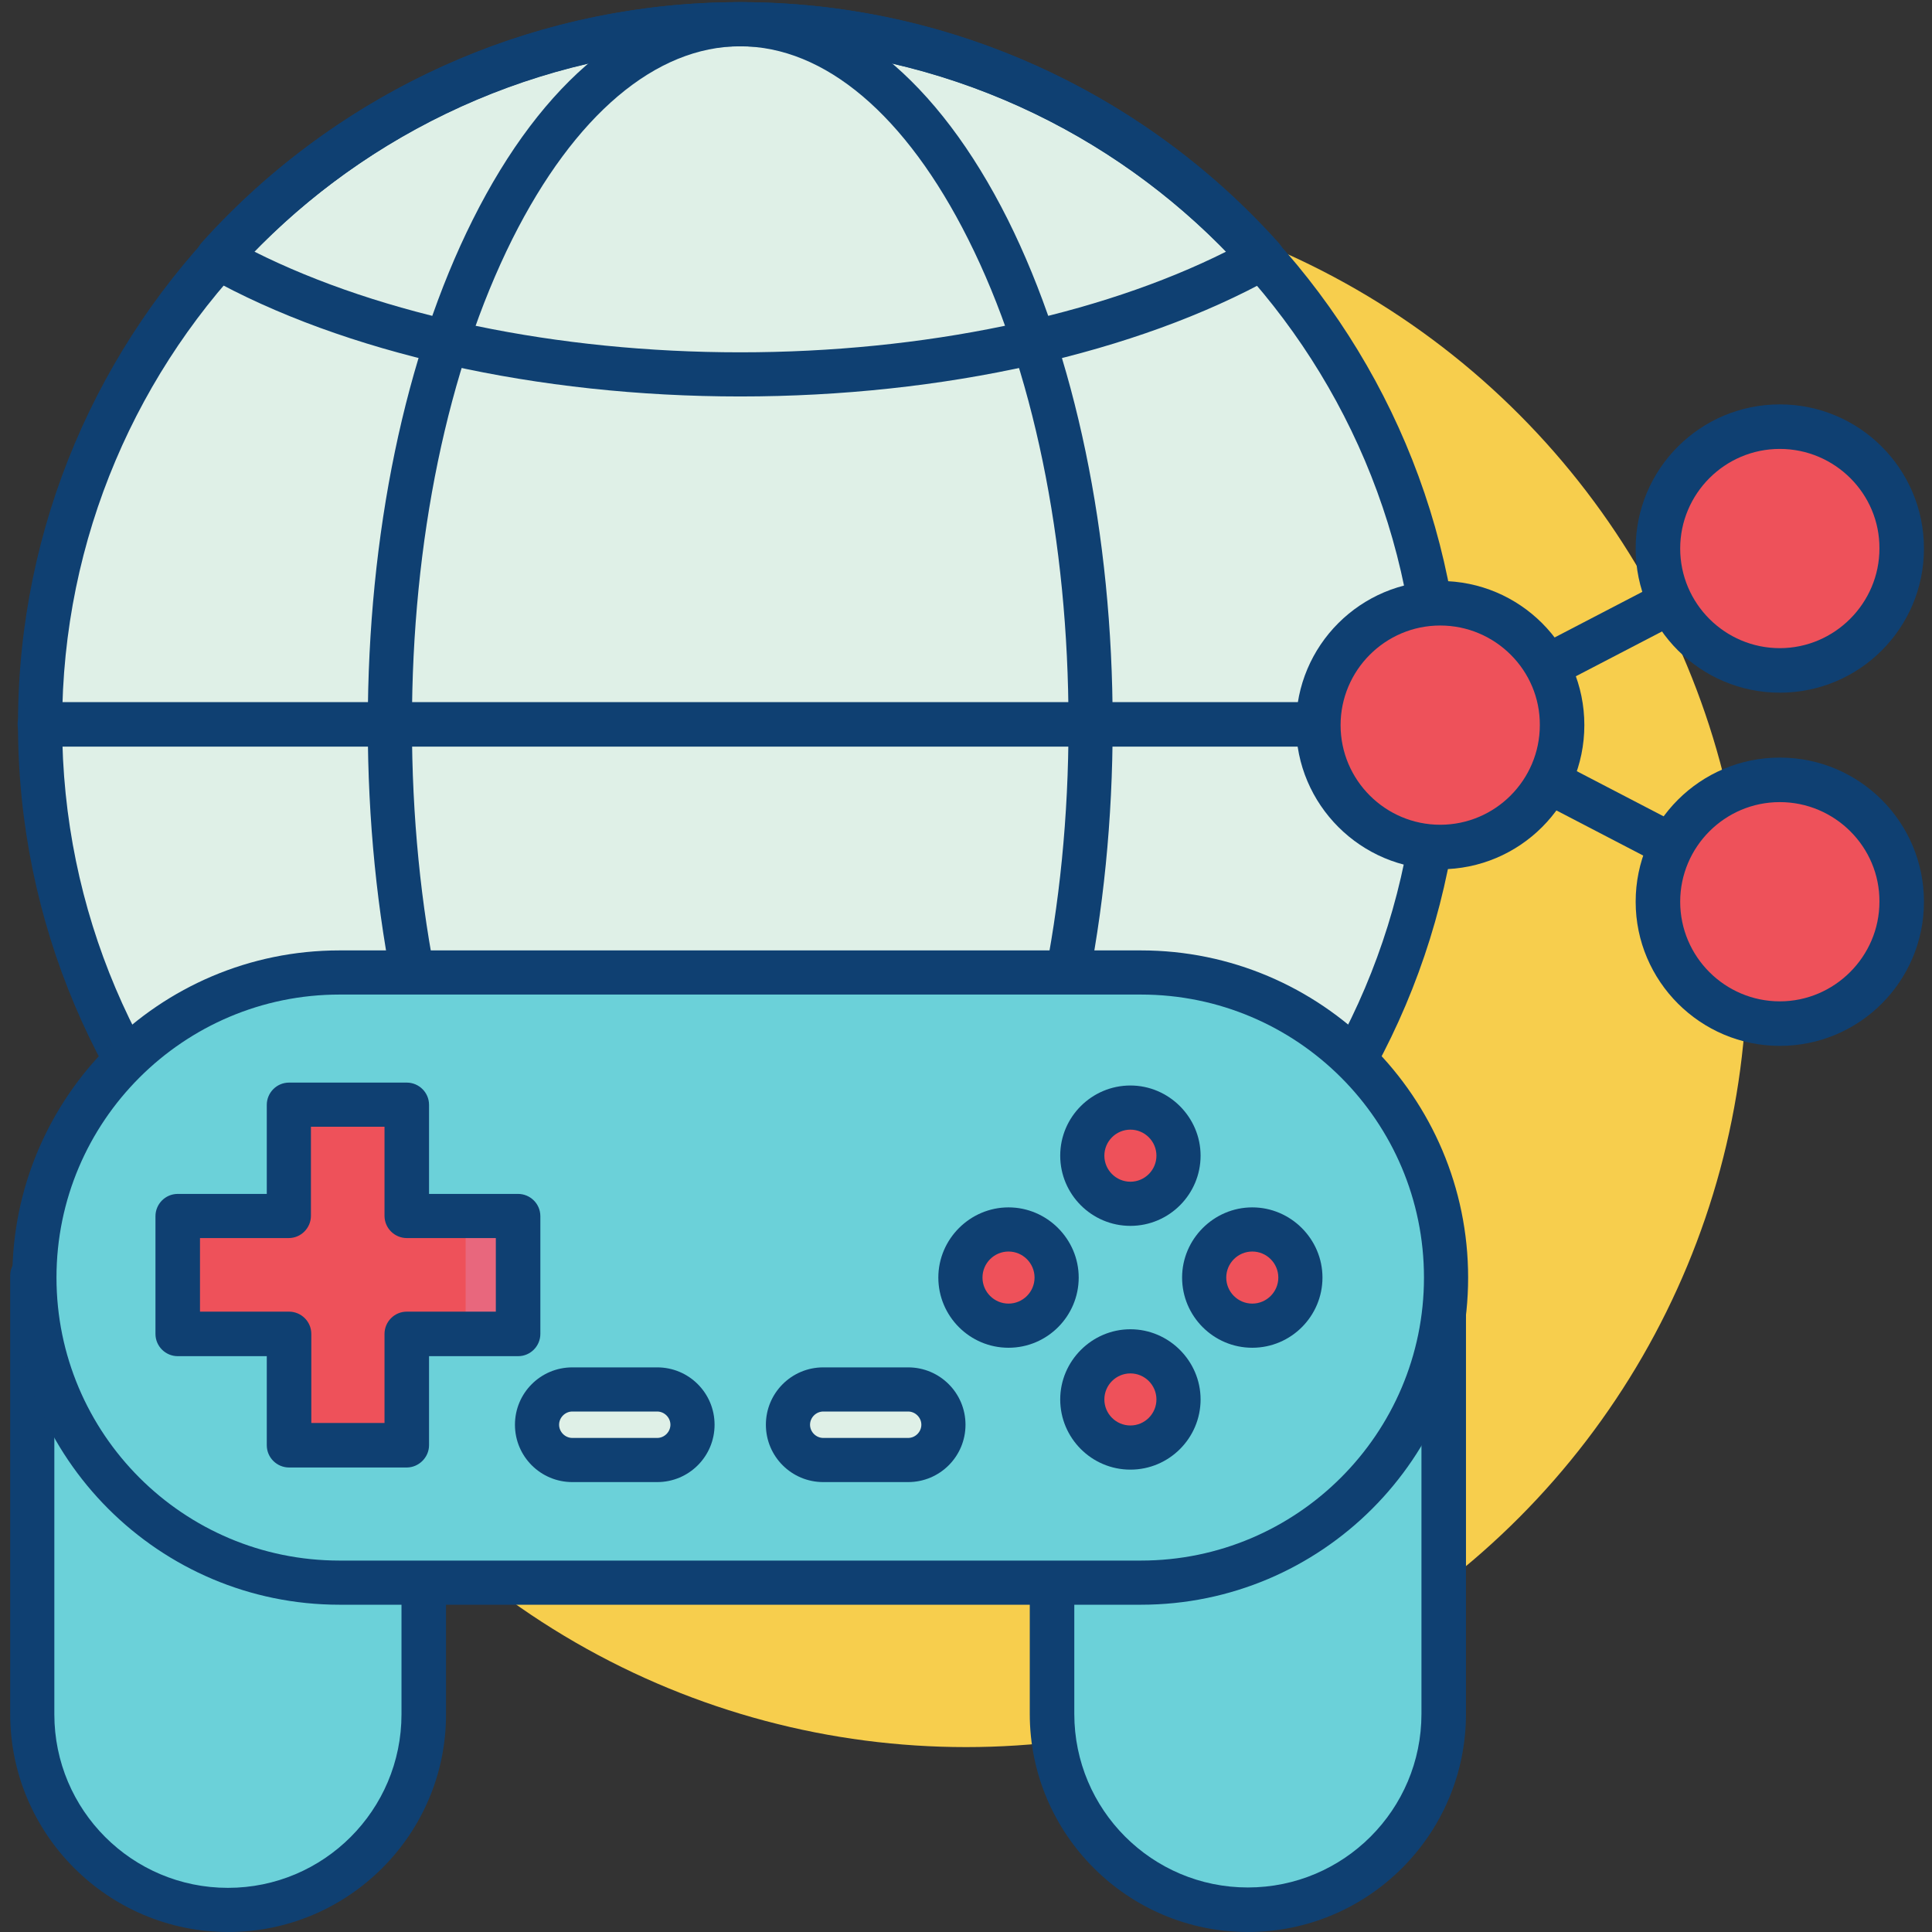
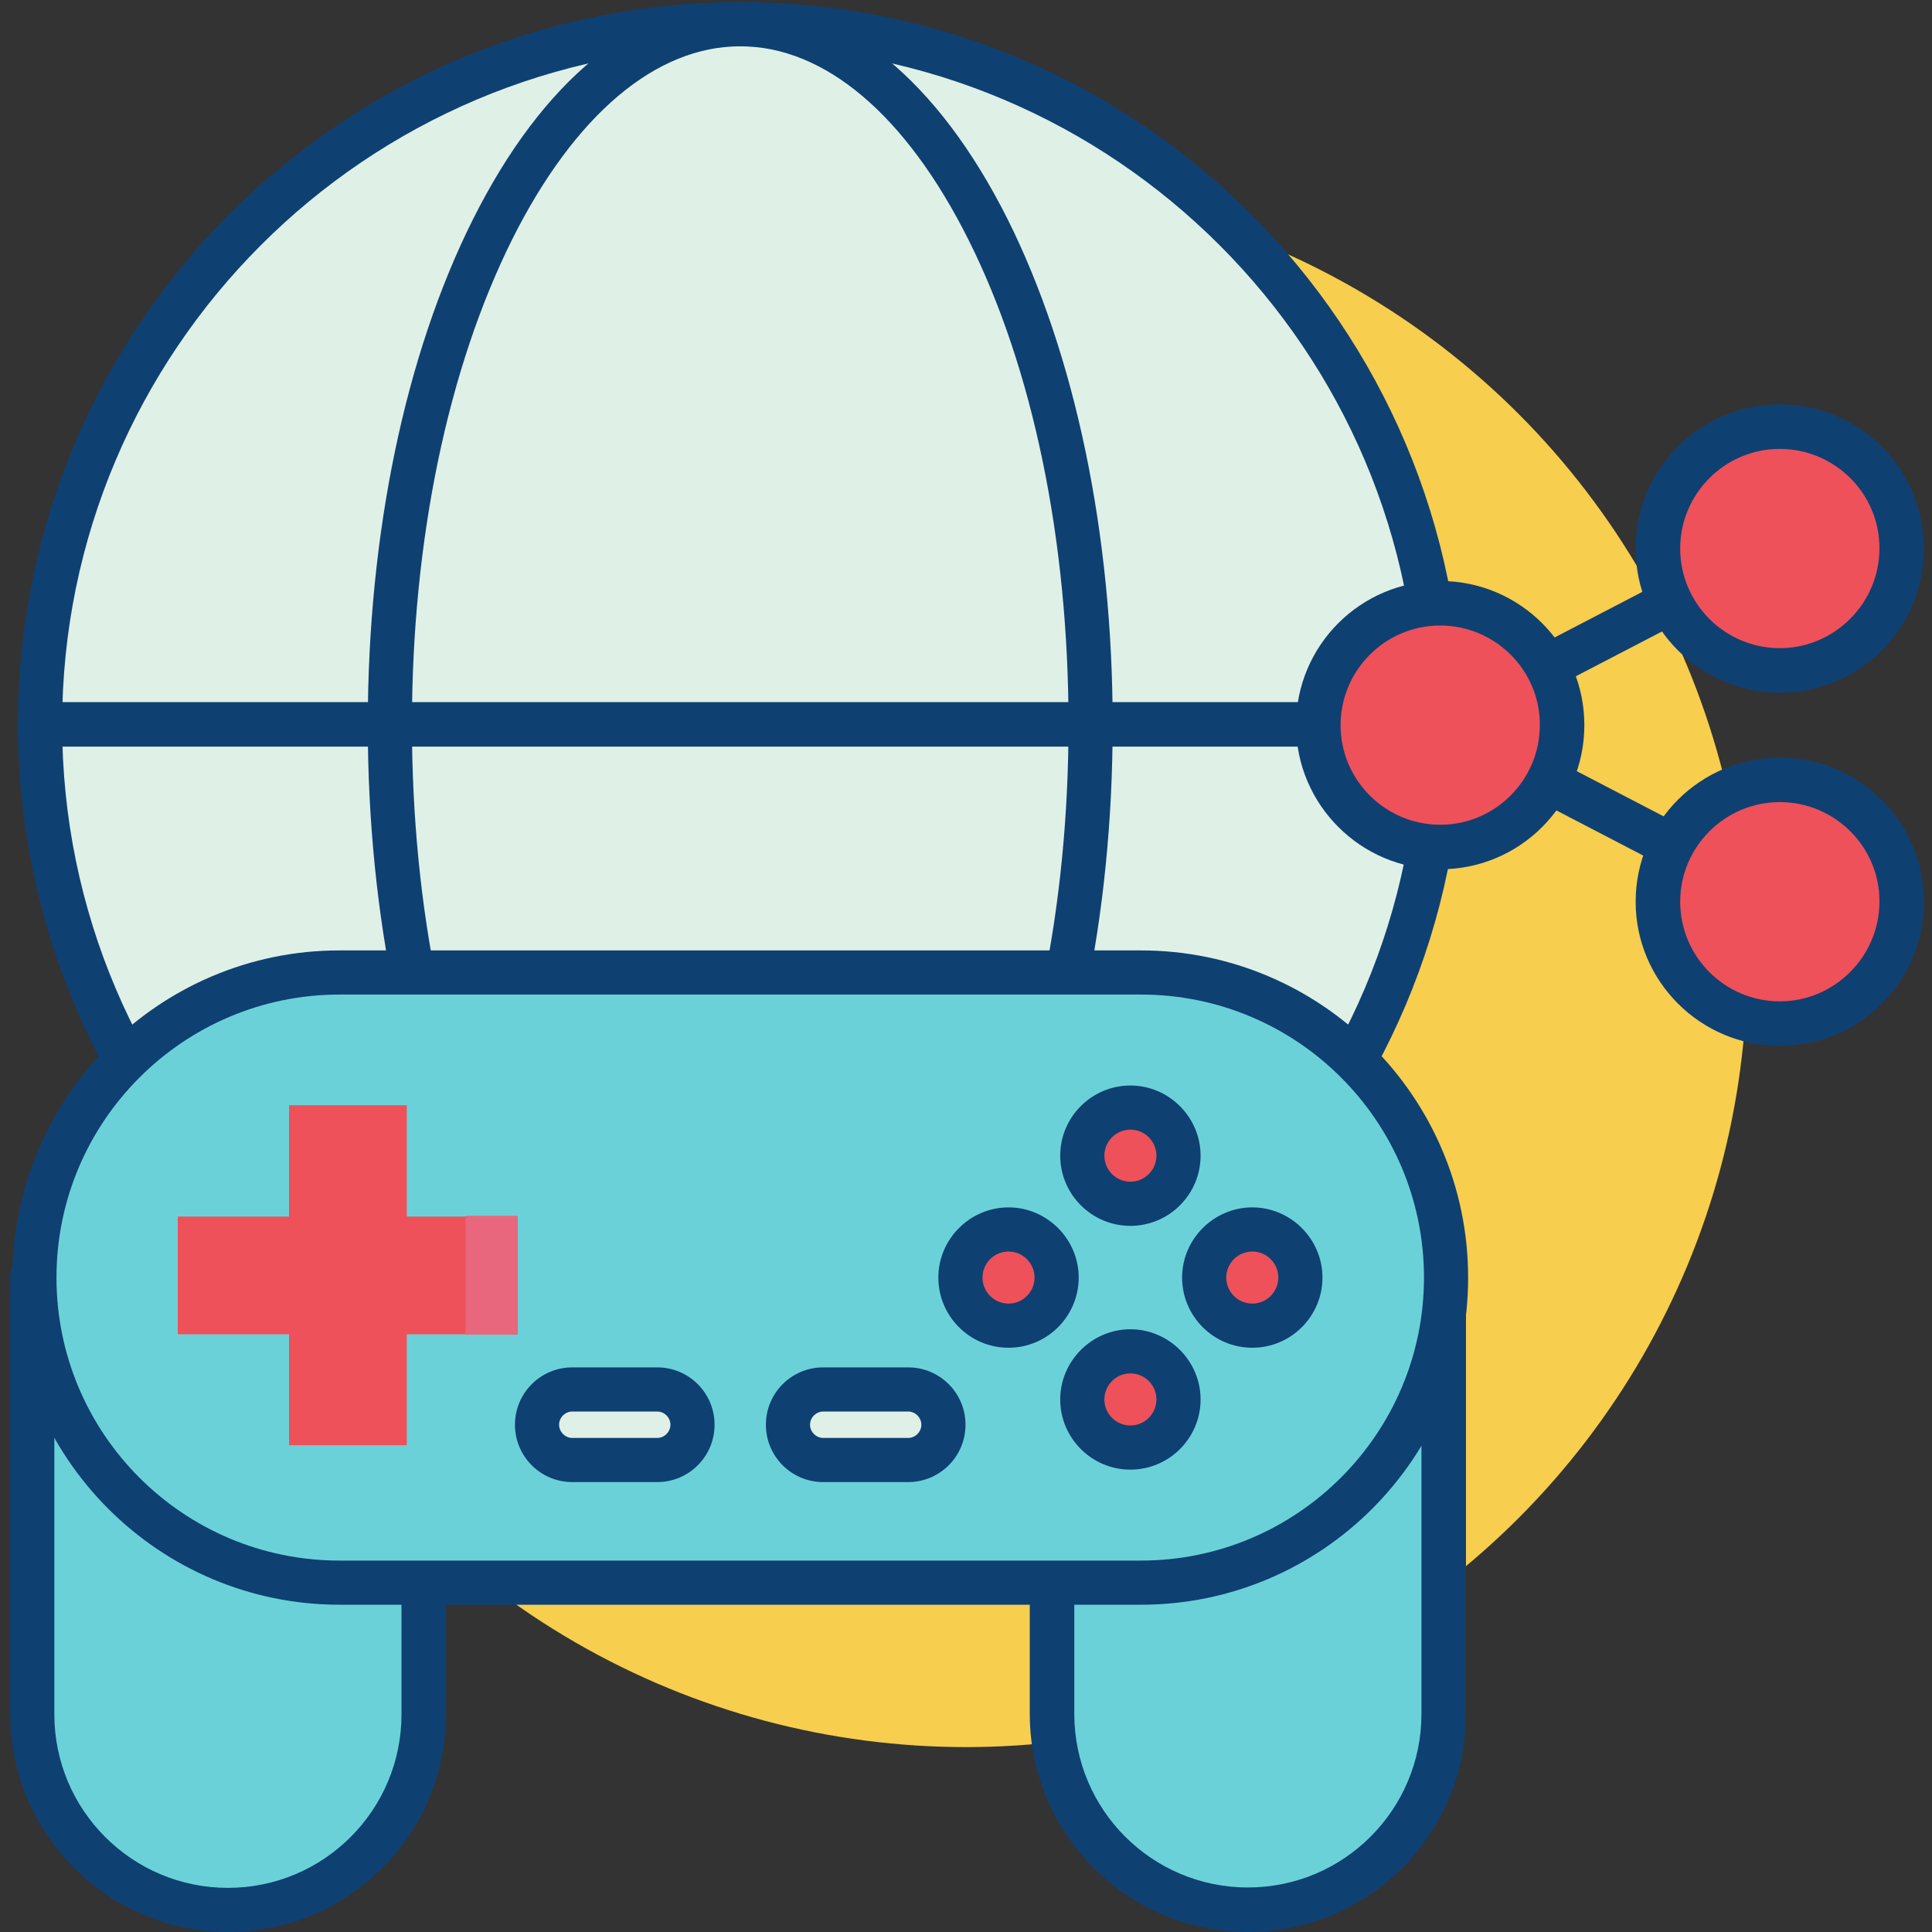
<svg xmlns="http://www.w3.org/2000/svg" version="1.1" style="" xml:space="preserve" width="512" height="512">
  <rect width="100%" height="100%" fill="#333333" stroke="none" />
  <rect id="backgroundrect" width="100%" height="100%" x="0" y="0" fill="none" stroke="none" />
  <g class="currentLayer" style="">
    <title>Layer 1</title>
    <circle style="" cx="256" cy="256" r="207" id="svg_1" class="" fill-opacity="1" fill="#f7ce4d" />
    <circle style="" cx="195.6" cy="191.4" r="185.6" id="svg_2" class="" fill-opacity="1" fill="#dff0e7" />
    <path style="" d="M345.5,172.4c0-63.7-32.1-119.9-81-153.3C243.2,10.6,220,5.9,195.6,5.9C93.1,5.9,10,88.9,10,191.4  c0,63.7,32.1,119.9,81,153.3c21.3,8.5,44.5,13.2,68.9,13.2C262.4,358,345.5,274.9,345.5,172.4z" id="svg_3" class="" fill-opacity="1" fill="#dff0e7" />
    <g id="svg_4" class="" fill-opacity="1" fill="#0f4072">
      <path style="" d="M196.168,383.468 c-27.1,0 -52.3,-20.5 -70.9,-57.6 c-17.9,-35.8 -27.8,-83.4 -27.8,-133.8 c0,-50.5 9.9,-98 27.8,-133.8 C143.868,21.068 169.068,0.568 196.168,0.568 s52.3,20.5 70.9,57.6 c17.9,35.9 27.8,83.4 27.8,133.8 s-9.9,98 -27.8,133.8 C248.468,362.968 223.268,383.468 196.168,383.468 zM196.168,12.268 c-22.4,0 -43.9,18.2 -60.4,51.1 c-17.1,34.3 -26.6,79.9 -26.6,128.6 s9.4,94.4 26.6,128.6 c16.5,33 37.9,51.1 60.4,51.1 c22.4,0 43.9,-18.2 60.4,-51.1 c17.1,-34.3 26.6,-79.9 26.6,-128.6 S273.768,97.568 256.568,63.368 C240.068,30.468 218.568,12.268 196.168,12.268 z" id="svg_5" fill="#0f4072" />
      <path style="" d="M196.168,383.468 c-54.4,0 -106.4,-23.3 -142.7,-63.8 c-1.2,-1.3 -1.7,-3.1 -1.4,-4.9 c0.3,-1.8 1.4,-3.3 2.9,-4.2 c36,-20.1 87.5,-31.7 141.2,-31.7 s105.1,11.5 141.2,31.7 c1.6,0.9 2.6,2.4 2.9,4.2 c0.3,1.8 -0.2,3.6 -1.4,4.9 C302.568,360.168 250.568,383.468 196.168,383.468 zM67.368,317.368 c33.8,34.7 80.3,54.4 128.8,54.4 s95,-19.7 128.8,-54.4 c-33.9,-17 -80.3,-26.7 -128.8,-26.7 S101.268,300.368 67.368,317.368 z" id="svg_6" fill="#0f4072" />
-       <path style="" d="M196.168,105.068 c-53.7,0 -105.1,-11.5 -141.2,-31.7 c-1.6,-0.9 -2.6,-2.4 -2.9,-4.2 c-0.3,-1.8 0.2,-3.6 1.4,-4.9 C89.768,23.868 141.768,0.568 196.168,0.568 S302.568,23.868 338.868,64.368 c1.2,1.3 1.7,3.1 1.4,4.9 c-0.3,1.8 -1.4,3.3 -2.9,4.2 C301.268,93.568 249.868,105.068 196.168,105.068 zM67.368,66.668 c33.9,17 80.3,26.7 128.8,26.7 s94.9,-9.7 128.8,-26.7 c-33.8,-34.7 -80.3,-54.4 -128.8,-54.4 C147.668,12.268 101.168,32.068 67.368,66.668 z" id="svg_7" fill="#0f4072" />
      <path style="" d="M196.168,383.468 C90.568,383.468 4.768,297.568 4.768,191.968 S90.568,0.568 196.168,0.568 S387.568,86.468 387.568,191.968 S301.768,383.468 196.168,383.468 zM196.168,12.268 c-99.1,0 -179.7,80.6 -179.7,179.7 s80.6,179.7 179.7,179.7 s179.7,-80.6 179.7,-179.7 S295.268,12.268 196.168,12.268 z" id="svg_8" fill="#0f4072" />
      <path style="" d="M380.268,197.868 H10.568 c-3.2,0 -5.9,-2.6 -5.9,-5.9 s2.6,-5.9 5.9,-5.9 h369.7 c3.2,0 5.9,2.6 5.9,5.9 S383.468,197.868 380.268,197.868 z" id="svg_9" fill="#0f4072" />
    </g>
    <g id="svg_10" class="" fill-opacity="1" fill="#6bd1d9">
      <path style="" d="M8.6,338v116.3c0,28.7,23.2,51.9,51.9,51.9l0,0c28.7,0,51.9-23.2,51.9-51.9v-51L8.6,338z" id="svg_11" fill="#6bd1d9" />
      <path style="" d="M382.6,338v116.3c0,28.7-23.2,51.9-51.9,51.9l0,0c-28.7,0-51.9-23.2-51.9-51.9v-51L382.6,338z" id="svg_12" fill="#6bd1d9" />
    </g>
    <g id="svg_13" class="" fill-opacity="1" fill="#0f4072">
      <path style="" d="M60.5,512c-31.8,0-57.8-25.9-57.8-57.8V338c0-2.1,1.2-4.1,3-5.1c1.9-1,4.2-1,6,0.2l103.8,65.3   c1.7,1.1,2.7,2.9,2.7,5v51C118.2,486.1,92.3,512,60.5,512z M14.4,348.6v105.7c0,25.4,20.6,46,46,46s46-20.6,46-46v-47.7L14.4,348.6   z" id="svg_14" fill="#0f4072" />
      <path style="" d="M330.7,512c-31.8,0-57.8-25.9-57.8-57.8v-51c0-2,1-3.9,2.7-5L379.5,333c1.8-1.1,4.1-1.2,6-0.2   s3,3,3,5.1v116.3C388.5,486.1,362.6,512,330.7,512z M284.7,406.5v47.7c0,25.4,20.6,46,46,46s46-20.6,46-46V348.6L284.7,406.5z" id="svg_15" fill="#0f4072" />
    </g>
    <path style="" d="M301.8,418.8H89.4c-44.7,0-80.8-36.2-80.8-80.8l0,0c0-44.7,36.2-80.8,80.8-80.8h212.4  c44.7,0,80.8,36.2,80.8,80.8l0,0C382.6,382.6,346.4,418.8,301.8,418.8z" id="svg_16" class="" fill-opacity="1" fill="#6bd1d9" />
    <path style="" d="M356.4,338L356.4,338c0-44.7-36.2-80.8-80.8-80.8H89.4c-44.7,0-80.8,36.2-80.8,80.8l0,0  c0,44.7,36.2,80.8,80.8,80.8h186.2C320.2,418.8,356.4,382.6,356.4,338z" id="svg_17" class="" fill="#6bd1d9" fill-opacity="1" />
    <g id="svg_18" class="" fill-opacity="1" fill="#dff0e7">
      <path style="" d="M173.6,386.4h-22.5c-5.2,0-9.3-4.2-9.3-9.3l0,0c0-5.2,4.2-9.3,9.3-9.3h22.5c5.2,0,9.3,4.2,9.3,9.3   l0,0C182.9,382.2,178.7,386.4,173.6,386.4z" id="svg_19" fill="#dff0e7" />
      <path style="" d="M240.1,386.4h-22.5c-5.2,0-9.3-4.2-9.3-9.3l0,0c0-5.2,4.2-9.3,9.3-9.3h22.5c5.2,0,9.3,4.2,9.3,9.3   l0,0C249.5,382.2,245.3,386.4,240.1,386.4z" id="svg_20" fill="#dff0e7" />
    </g>
    <g id="svg_21" class="" fill-opacity="1" fill="#ee515a">
      <polygon style="" points="137.2,322.4 107.8,322.4 107.8,292.9 76.6,292.9 76.6,322.4 47.1,322.4 47.1,353.6    76.6,353.6 76.6,383 107.8,383 107.8,353.6 137.2,353.6  " id="svg_22" fill="#ee515a" />
      <circle style="" cx="299" cy="305.7" r="12.8" id="svg_23" fill="#ee515a" />
      <circle style="" cx="299" cy="370.3" r="12.8" id="svg_24" fill="#ee515a" />
      <circle style="" cx="331.3" cy="338" r="12.8" id="svg_25" fill="#ee515a" />
      <circle style="" cx="266.7" cy="338" r="12.8" id="svg_26" fill="#ee515a" />
    </g>
    <g id="svg_27" class="" fill-opacity="1" fill="#0f4072">
      <path style="" d="M302.368,425.268 H89.968 c-47.8,0 -86.7,-38.9 -86.7,-86.7 s38.9,-86.7 86.7,-86.7 h212.4 c47.8,0 86.7,38.9 86.7,86.7 S350.168,425.268 302.368,425.268 zM89.968,263.568 c-41.3,0 -75,33.6 -75,75 s33.6,75 75,75 h212.4 c41.3,0 75,-33.6 75,-75 s-33.6,-75 -75,-75 H89.968 z" id="svg_28" fill="#0f4072" />
      <path style="" d="M174.168,392.768 h-22.5 c-8.4,0 -15.2,-6.8 -15.2,-15.2 c0,-8.4 6.8,-15.2 15.2,-15.2 h22.5 c8.4,0 15.2,6.8 15.2,15.2 C189.368,385.968 182.568,392.768 174.168,392.768 zM151.668,374.068 c-1.9,0 -3.5,1.6 -3.5,3.5 s1.6,3.5 3.5,3.5 h22.5 c1.9,0 3.5,-1.6 3.5,-3.5 s-1.6,-3.5 -3.5,-3.5 H151.668 z" id="svg_29" fill="#0f4072" />
      <path style="" d="M240.668,392.768 h-22.5 c-8.4,0 -15.2,-6.8 -15.2,-15.2 c0,-8.4 6.8,-15.2 15.2,-15.2 h22.5 c8.4,0 15.2,6.8 15.2,15.2 C255.868,385.968 249.068,392.768 240.668,392.768 zM218.168,374.068 c-1.9,0 -3.5,1.6 -3.5,3.5 s1.6,3.5 3.5,3.5 h22.5 c1.9,0 3.5,-1.6 3.5,-3.5 s-1.6,-3.5 -3.5,-3.5 H218.168 z" id="svg_30" fill="#0f4072" />
      <path style="" d="M299.568,324.868 c-10.3,0 -18.6,-8.4 -18.6,-18.6 c0,-10.3 8.4,-18.6 18.6,-18.6 s18.6,8.4 18.6,18.6 S309.868,324.868 299.568,324.868 zM299.568,299.368 c-3.8,0 -6.9,3.1 -6.9,6.9 s3.1,6.9 6.9,6.9 s6.9,-3.1 6.9,-6.9 S303.368,299.368 299.568,299.368 z" id="svg_31" fill="#0f4072" />
      <path style="" d="M299.568,389.468 c-10.3,0 -18.6,-8.4 -18.6,-18.6 s8.4,-18.6 18.6,-18.6 s18.6,8.4 18.6,18.6 S309.868,389.468 299.568,389.468 zM299.568,363.968 c-3.8,0 -6.9,3.1 -6.9,6.9 s3.1,6.9 6.9,6.9 s6.9,-3.1 6.9,-6.9 S303.368,363.968 299.568,363.968 z" id="svg_32" fill="#0f4072" />
      <path style="" d="M331.868,357.168 c-10.3,0 -18.6,-8.4 -18.6,-18.6 s8.4,-18.6 18.6,-18.6 s18.6,8.4 18.6,18.6 S342.168,357.168 331.868,357.168 zM331.868,331.668 c-3.8,0 -6.9,3.1 -6.9,6.9 s3.1,6.9 6.9,6.9 s6.9,-3.1 6.9,-6.9 S335.668,331.668 331.868,331.668 z" id="svg_33" fill="#0f4072" />
      <path style="" d="M267.268,357.168 c-10.3,0 -18.6,-8.4 -18.6,-18.6 s8.4,-18.6 18.6,-18.6 s18.6,8.4 18.6,18.6 S277.568,357.168 267.268,357.168 zM267.268,331.668 c-3.8,0 -6.9,3.1 -6.9,6.9 s3.1,6.9 6.9,6.9 s6.9,-3.1 6.9,-6.9 S271.068,331.668 267.268,331.668 z" id="svg_34" fill="#0f4072" />
    </g>
    <rect x="123.4" y="322.2" style="fill:#E8677D;" width="13.8" height="31.5" id="svg_35" />
    <g id="svg_36" class="selected" fill-opacity="1" fill="#0f4072">
-       <path style="" d="M107.8,388.9H76.6c-3.2,0-5.9-2.6-5.9-5.9v-23.6H47.1c-3.2,0-5.9-2.6-5.9-5.9v-31.2   c0-3.2,2.6-5.9,5.9-5.9h23.6v-23.6c0-3.2,2.6-5.9,5.9-5.9h31.2c3.2,0,5.9,2.6,5.9,5.9v23.6h23.6c3.2,0,5.9,2.6,5.9,5.9v31.2   c0,3.2-2.6,5.9-5.9,5.9h-23.6V383C113.7,386.2,111,388.9,107.8,388.9z M82.4,377.1h19.5v-23.6c0-3.2,2.6-5.9,5.9-5.9h23.6v-19.5   h-23.6c-3.2,0-5.9-2.6-5.9-5.9v-23.6H82.4v23.6c0,3.2-2.6,5.9-5.9,5.9H53v19.5h23.6c3.2,0,5.9,2.6,5.9,5.9v23.6H82.4z" id="svg_37" fill="#0f4072" />
      <path style="" d="M381.1,197.5c-2.1,0-4.2-1.1-5.2-3.2c-1.5-2.9-0.4-6.4,2.5-7.9l90-46.8c2.9-1.5,6.4-0.4,7.9,2.5   s0.4,6.4-2.5,7.9l-90,46.8C383,197.3,382.1,197.5,381.1,197.5z" id="svg_38" fill="#0f4072" />
      <path style="" d="M470.6,244.3c-0.9,0-1.8-0.2-2.7-0.7l-90-46.8c-2.9-1.5-4-5-2.5-7.9s5-4,7.9-2.5l90,46.8   c2.9,1.5,4,5,2.5,7.9C474.8,243.2,472.7,244.3,470.6,244.3z" id="svg_39" fill="#0f4072" />
    </g>
    <g id="svg_40" class="" fill-opacity="1" fill="#ee515a">
      <circle style="" cx="381.1" cy="191.6" r="32.3" id="svg_41" fill="#ee515a" />
      <circle style="" cx="471.1" cy="144.8" r="32.3" id="svg_42" fill="#ee515a" />
      <circle style="" cx="471.1" cy="238.5" r="32.3" id="svg_43" fill="#ee515a" />
    </g>
    <g id="svg_44" class="" fill-opacity="1" fill="#0f4072">
      <path style="" d="M381.668,230.368 c-21,0 -38.2,-17.1 -38.2,-38.2 s17.1,-38.2 38.2,-38.2 s38.2,17.1 38.2,38.2 S402.768,230.368 381.668,230.368 zM381.668,165.768 c-14.6,0 -26.4,11.9 -26.4,26.4 c0,14.6 11.9,26.4 26.4,26.4 c14.6,0 26.4,-11.9 26.4,-26.4 C408.168,177.668 396.268,165.768 381.668,165.768 z" id="svg_45" fill="#0f4072" />
      <path style="" d="M471.668,183.568 c-21,0 -38.2,-17.1 -38.2,-38.2 s17.1,-38.2 38.2,-38.2 s38.2,17.1 38.2,38.2 S492.768,183.568 471.668,183.568 zM471.668,118.968 c-14.6,0 -26.4,11.9 -26.4,26.4 c0,14.6 11.9,26.4 26.4,26.4 s26.4,-11.9 26.4,-26.4 C498.168,130.868 486.268,118.968 471.668,118.968 z" id="svg_46" fill="#0f4072" />
      <path style="" d="M471.668,277.168 c-21,0 -38.2,-17.1 -38.2,-38.2 s17.1,-38.2 38.2,-38.2 s38.2,17.1 38.2,38.2 S492.768,277.168 471.668,277.168 zM471.668,212.568 c-14.6,0 -26.4,11.9 -26.4,26.4 c0,14.6 11.9,26.4 26.4,26.4 s26.4,-11.9 26.4,-26.4 C498.168,224.468 486.268,212.568 471.668,212.568 z" id="svg_47" fill="#0f4072" />
    </g>
    <g id="svg_48">
</g>
    <g id="svg_49">
</g>
    <g id="svg_50">
</g>
    <g id="svg_51">
</g>
    <g id="svg_52">
</g>
    <g id="svg_53">
</g>
    <g id="svg_54">
</g>
    <g id="svg_55">
</g>
    <g id="svg_56">
</g>
    <g id="svg_57">
</g>
    <g id="svg_58">
</g>
    <g id="svg_59">
</g>
    <g id="svg_60">
</g>
    <g id="svg_61">
</g>
    <g id="svg_62">
</g>
  </g>
</svg>